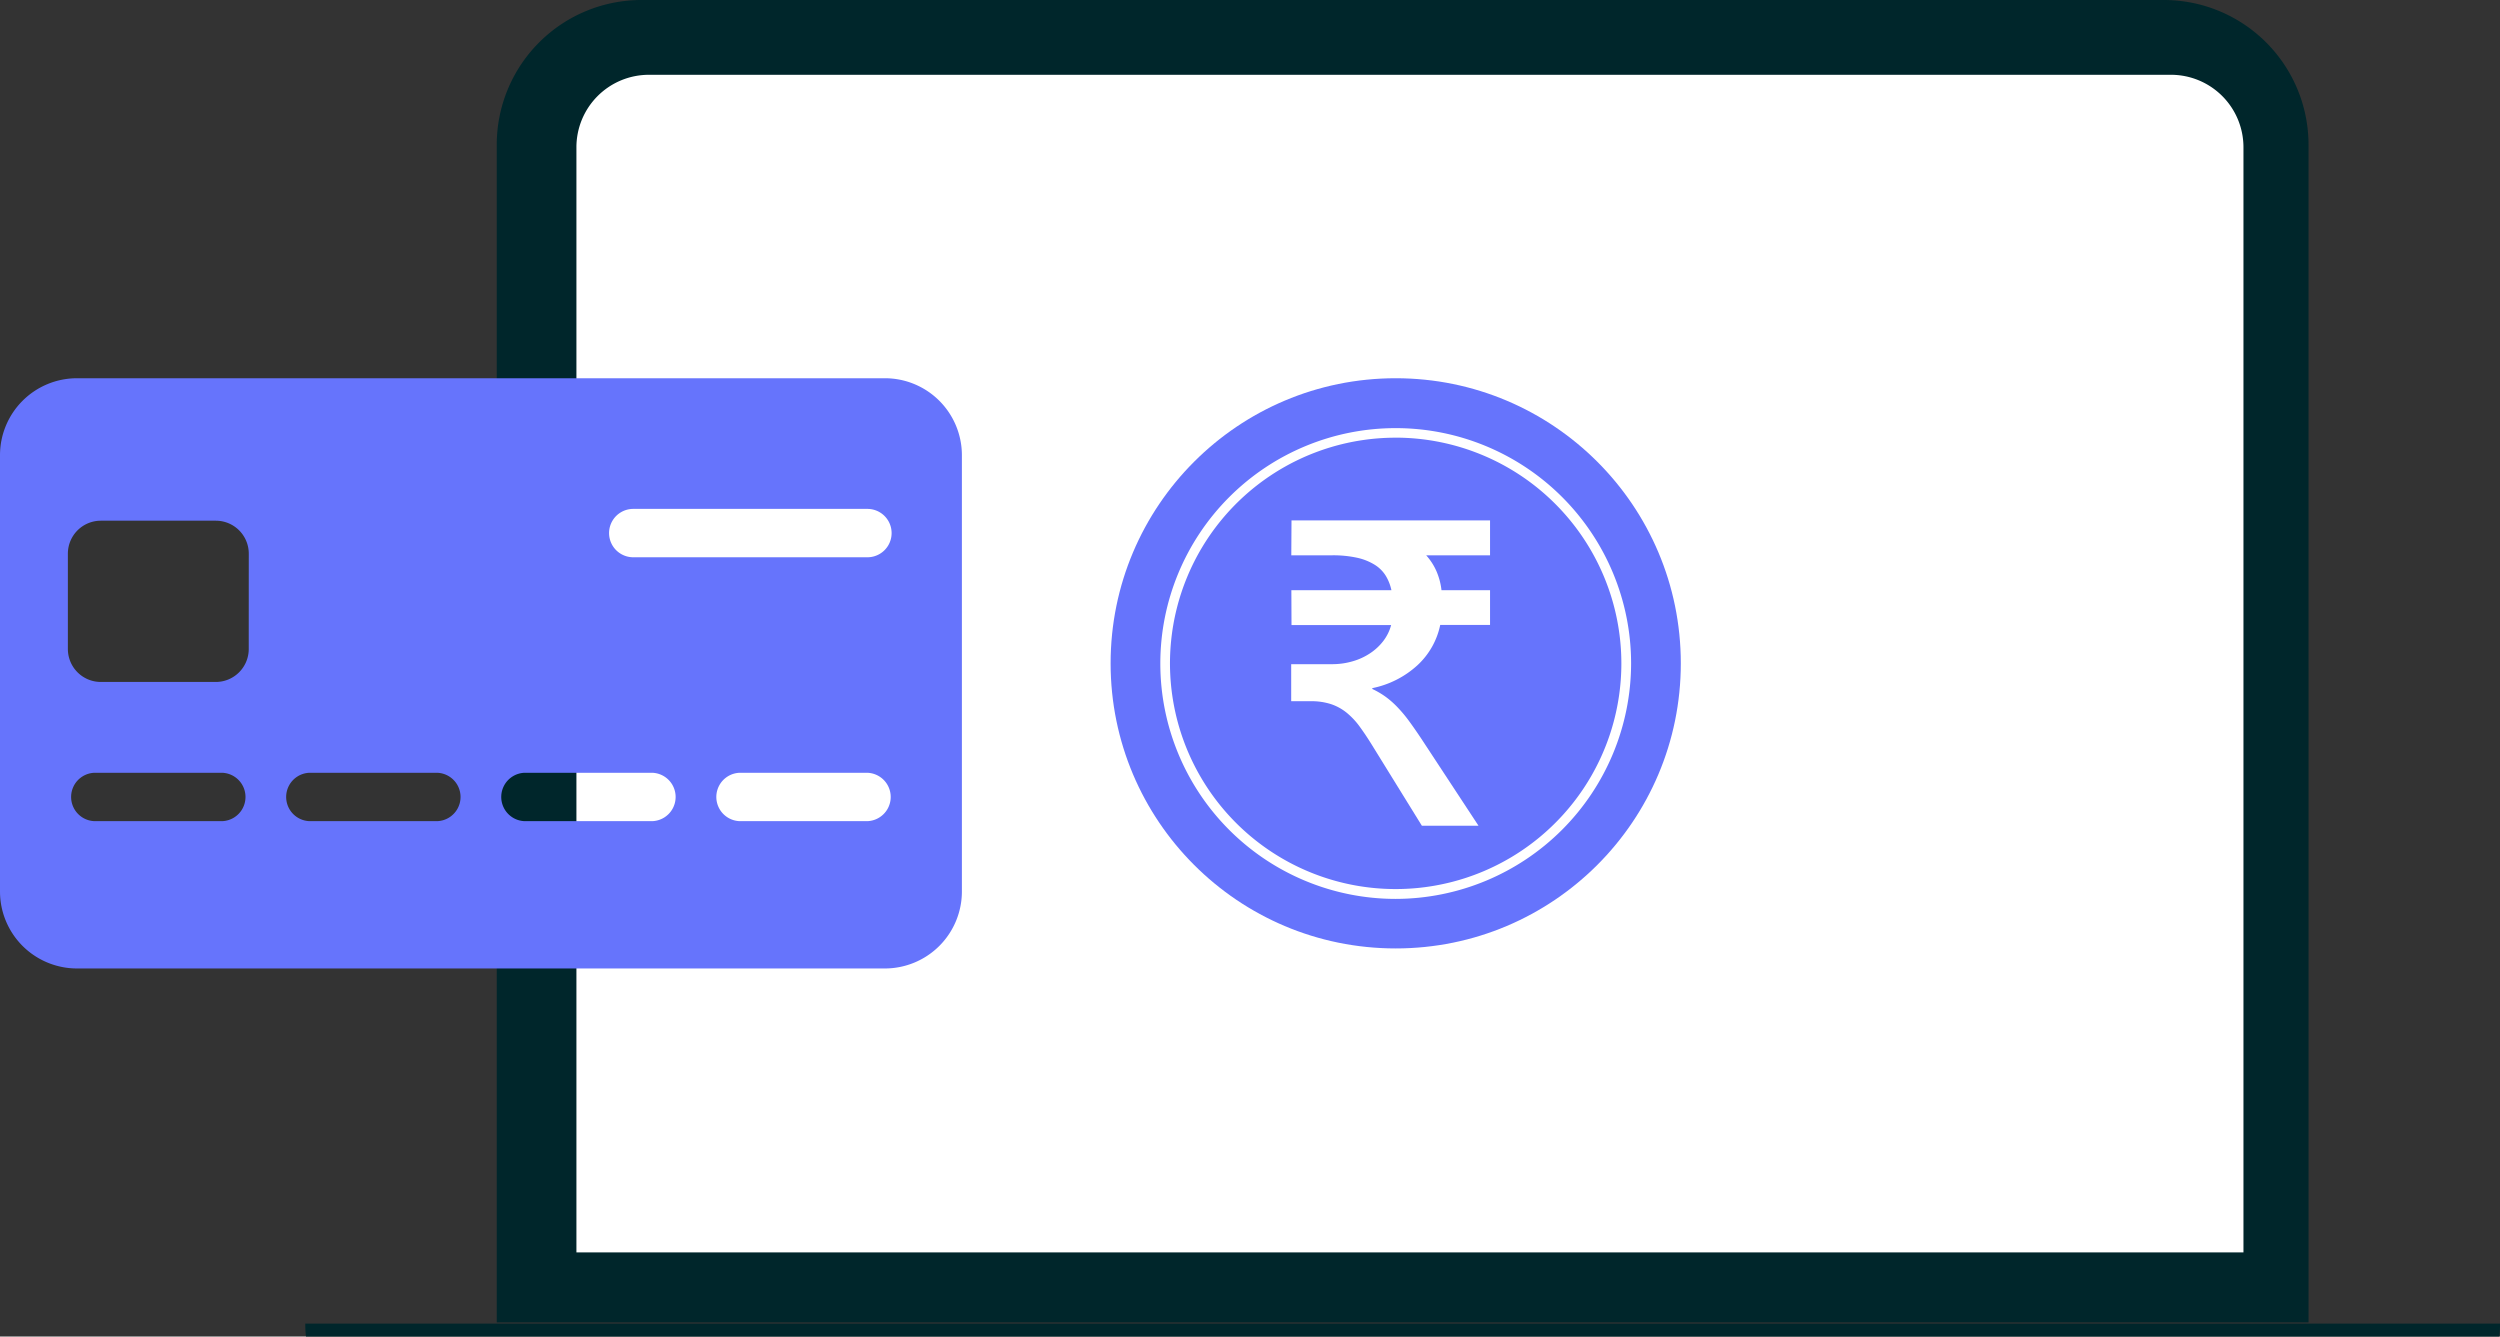
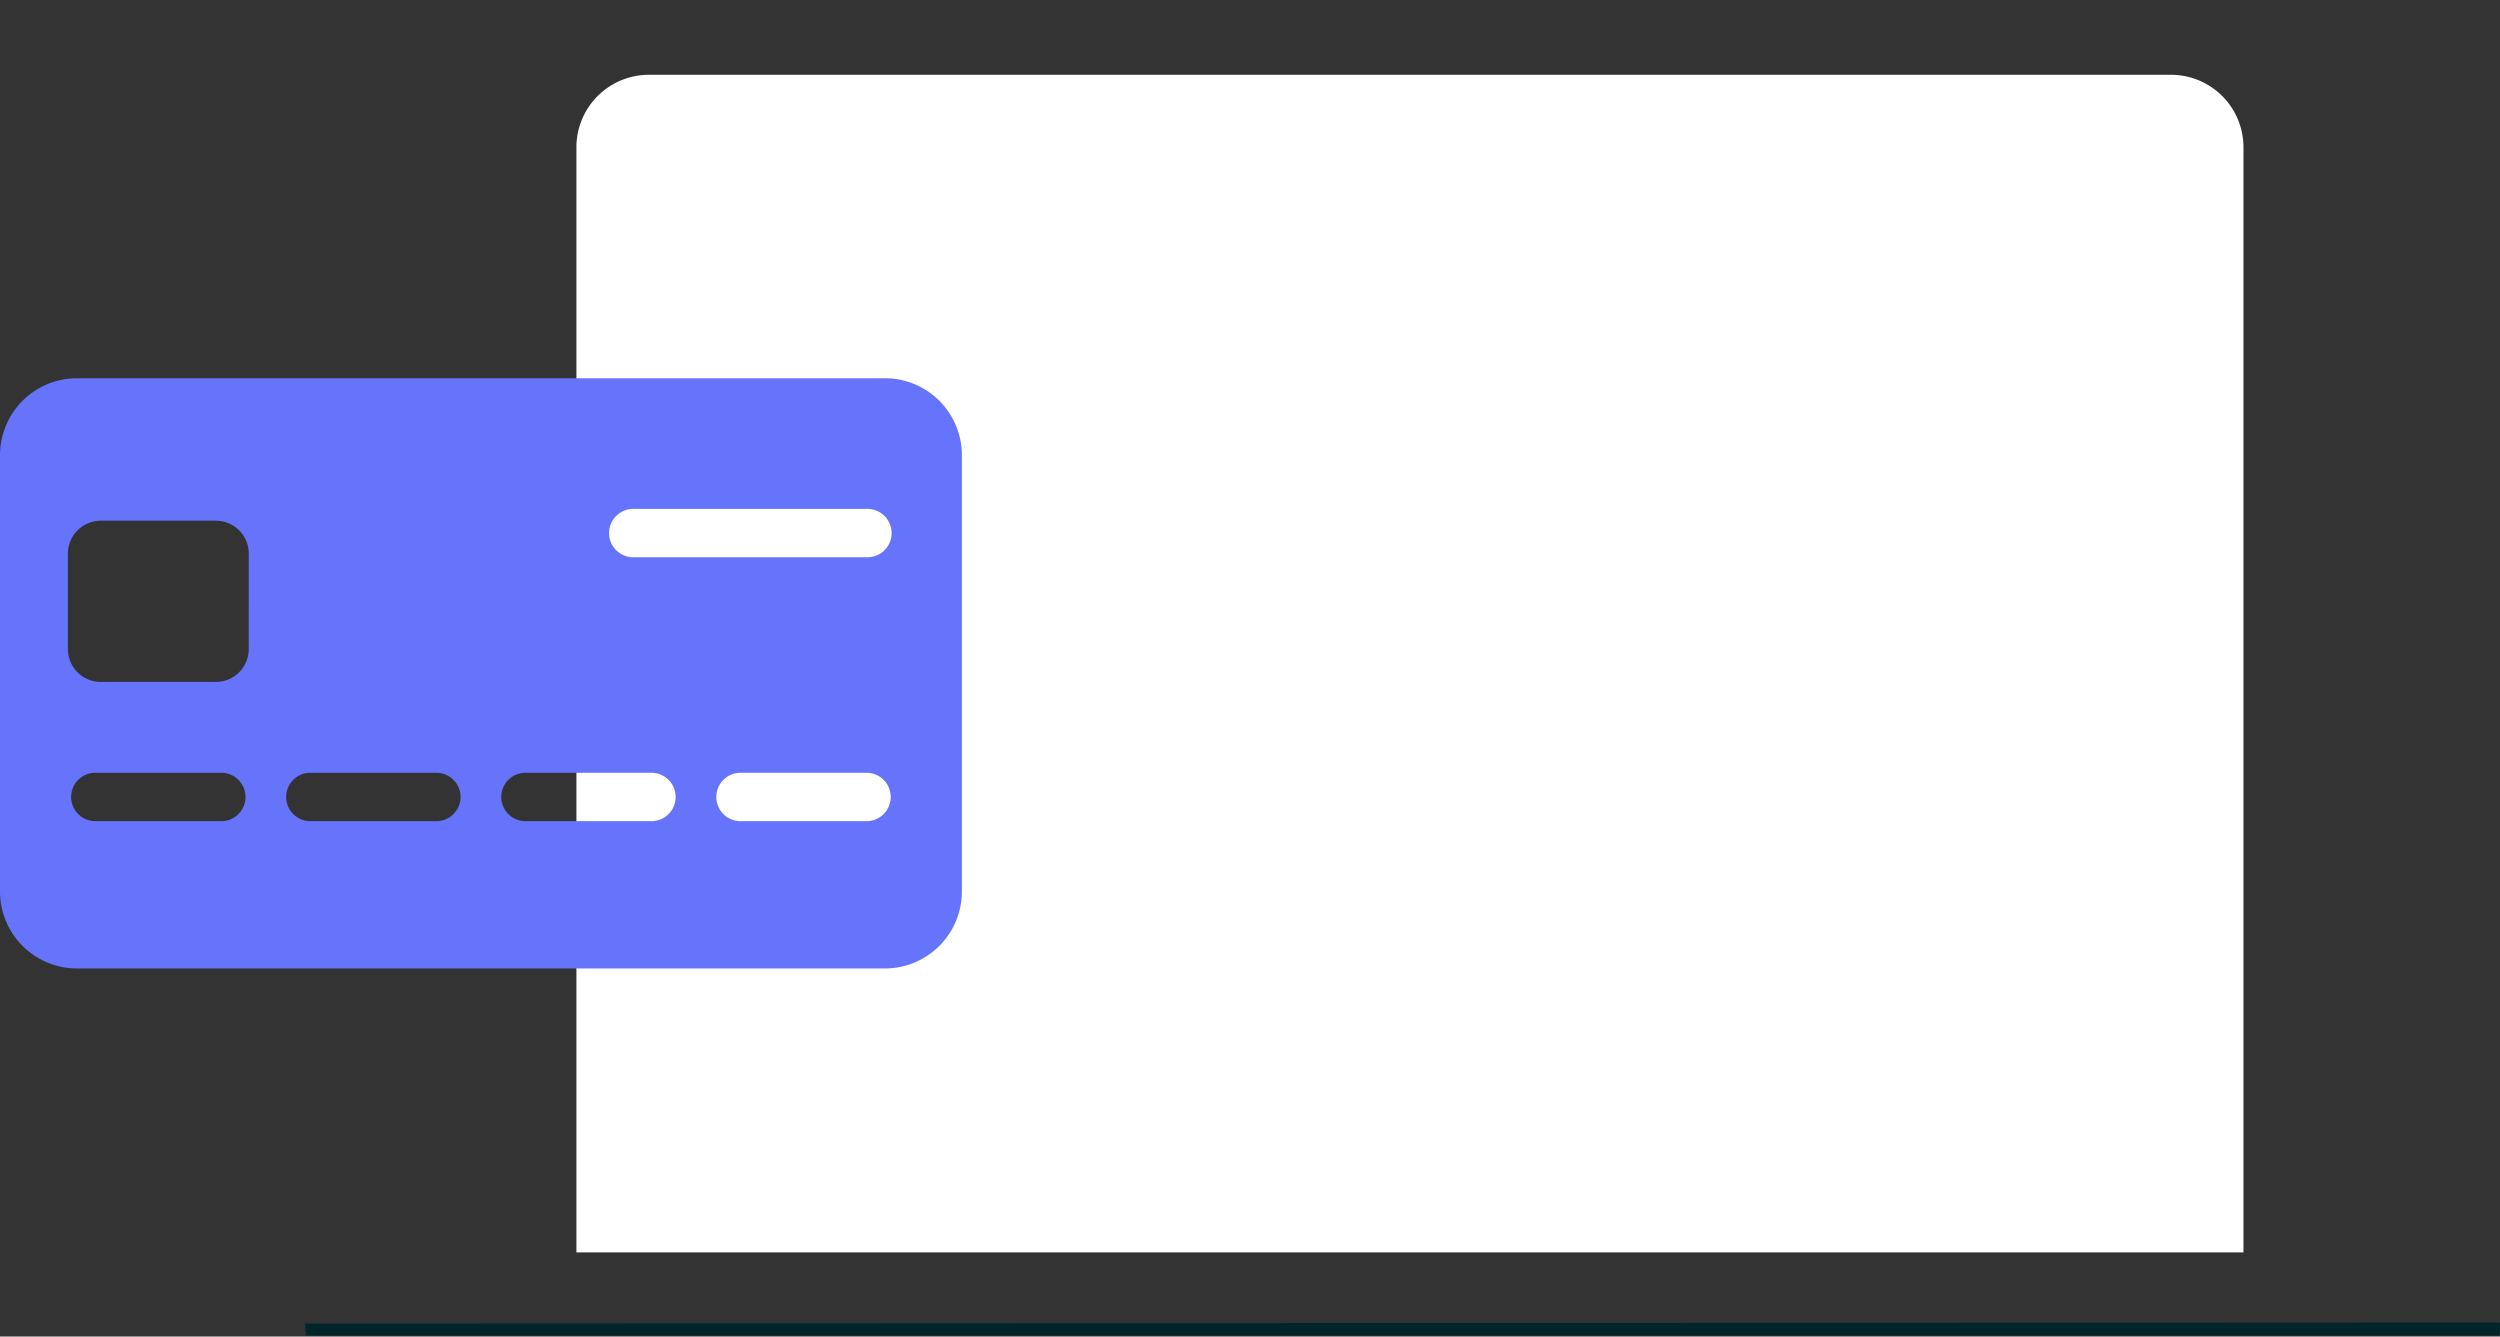
<svg xmlns="http://www.w3.org/2000/svg" id="Group_98957" data-name="Group 98957" width="71.159" height="38.043" viewBox="0 0 71.159 38.043">
  <rect x="0" y="0" width="71.159" height="38.043" fill="#333333" stroke="none" />
-   <path id="Path_193713" data-name="Path 193713" d="M330.107,694.092H278.536V660.573a4.121,4.121,0,0,1,4.121-4.121h43.328a4.121,4.121,0,0,1,4.121,4.121Z" transform="translate(-264.397 -656.452)" fill="#00262b" />
  <path id="Path_193714" data-name="Path 193714" d="M284.683,695.742V664.284a2.063,2.063,0,0,1,2.061-2.061h43.329a2.063,2.063,0,0,1,2.06,2.061v31.458Z" transform="translate(-268.276 -660.094)" fill="#fff" />
-   <path id="Path_193715" data-name="Path 193715" d="M263.768,758.549v.031a3.107,3.107,0,0,0,.02.338h62.431a3.1,3.1,0,0,0,.02-.338v-.031Z" transform="translate(-255.079 -720.875)" fill="#00262b" />
+   <path id="Path_193715" data-name="Path 193715" d="M263.768,758.549a3.107,3.107,0,0,0,.02.338h62.431a3.1,3.1,0,0,0,.02-.338v-.031Z" transform="translate(-255.079 -720.875)" fill="#00262b" />
  <path id="Path_193716" data-name="Path 193716" d="M265.406,685.627H242.412a2.192,2.192,0,0,0-2.192,2.192v12.416a2.192,2.192,0,0,0,2.192,2.192h22.995a2.192,2.192,0,0,0,2.192-2.192V687.819A2.192,2.192,0,0,0,265.406,685.627Zm-18.861,12.607h-3.638a.689.689,0,0,1,0-1.377h3.638a.689.689,0,0,1,0,1.377Zm.755-4.9a.938.938,0,0,1-.938.938H243.09a.938.938,0,0,1-.938-.938v-2.714a.938.938,0,0,1,.938-.938h3.273a.938.938,0,0,1,.938.938Zm5.366,4.9h-3.638a.689.689,0,0,1,0-1.377h3.638a.689.689,0,0,1,0,1.377Zm6.122,0h-3.638a.689.689,0,0,1,0-1.377h3.638a.689.689,0,0,1,0,1.377Zm6.122,0h-3.638a.689.689,0,0,1,0-1.377h3.638a.689.689,0,0,1,0,1.377Zm0-7.511h-6.665a.688.688,0,1,1,0-1.377h6.665a.688.688,0,1,1,0,1.377Z" transform="translate(-240.22 -674.861)" fill="#6674fc" />
  <g id="Group_94556" data-name="Group 94556" transform="translate(31.612 10.766)">
-     <circle id="Ellipse_1500" data-name="Ellipse 1500" cx="8.115" cy="8.115" r="8.115" fill="#6674fc" />
    <g id="Group_94555" data-name="Group 94555" transform="translate(1.41 1.411)">
-       <path id="Path_193717" data-name="Path 193717" d="M337.184,703.629a6.7,6.7,0,1,1,6.7-6.7A6.713,6.713,0,0,1,337.184,703.629Zm0-13.128a6.424,6.424,0,1,0,6.423,6.424A6.431,6.431,0,0,0,337.184,690.5Z" transform="translate(-330.479 -690.22)" fill="#fff" />
-     </g>
+       </g>
    <g id="_" data-name=" " transform="translate(-150.3 -661.345)" style="isolation: isolate">
      <g id="Group_94902" data-name="Group 94902" transform="translate(155.439 665.392)" style="isolation: isolate">
-         <path id="Path_193817" data-name="Path 193817" d="M155.445,667.379h2.848a1.316,1.316,0,0,0-.16-.409.972.972,0,0,0-.315-.315,1.6,1.6,0,0,0-.5-.2,3.217,3.217,0,0,0-.712-.07h-1.163l.006-.994H161.1v.994h-1.818a1.691,1.691,0,0,1,.288.442,1.881,1.881,0,0,1,.148.551H161.1v.988h-1.418a2.153,2.153,0,0,1-.646,1.146,2.691,2.691,0,0,1-1.287.654v.024a2.378,2.378,0,0,1,.382.224,2.551,2.551,0,0,1,.339.3,3.816,3.816,0,0,1,.324.388q.16.218.342.491l1.636,2.49h-1.612l-1.382-2.236q-.2-.327-.379-.573a2.13,2.13,0,0,0-.381-.409,1.423,1.423,0,0,0-.448-.245,1.812,1.812,0,0,0-.573-.082h-.557v-1.054H156.6a2.063,2.063,0,0,0,.588-.082,1.768,1.768,0,0,0,.5-.23,1.54,1.54,0,0,0,.376-.351,1.285,1.285,0,0,0,.221-.451h-2.836Z" transform="translate(-155.439 -665.392)" fill="#fff" />
-       </g>
+         </g>
    </g>
  </g>
</svg>